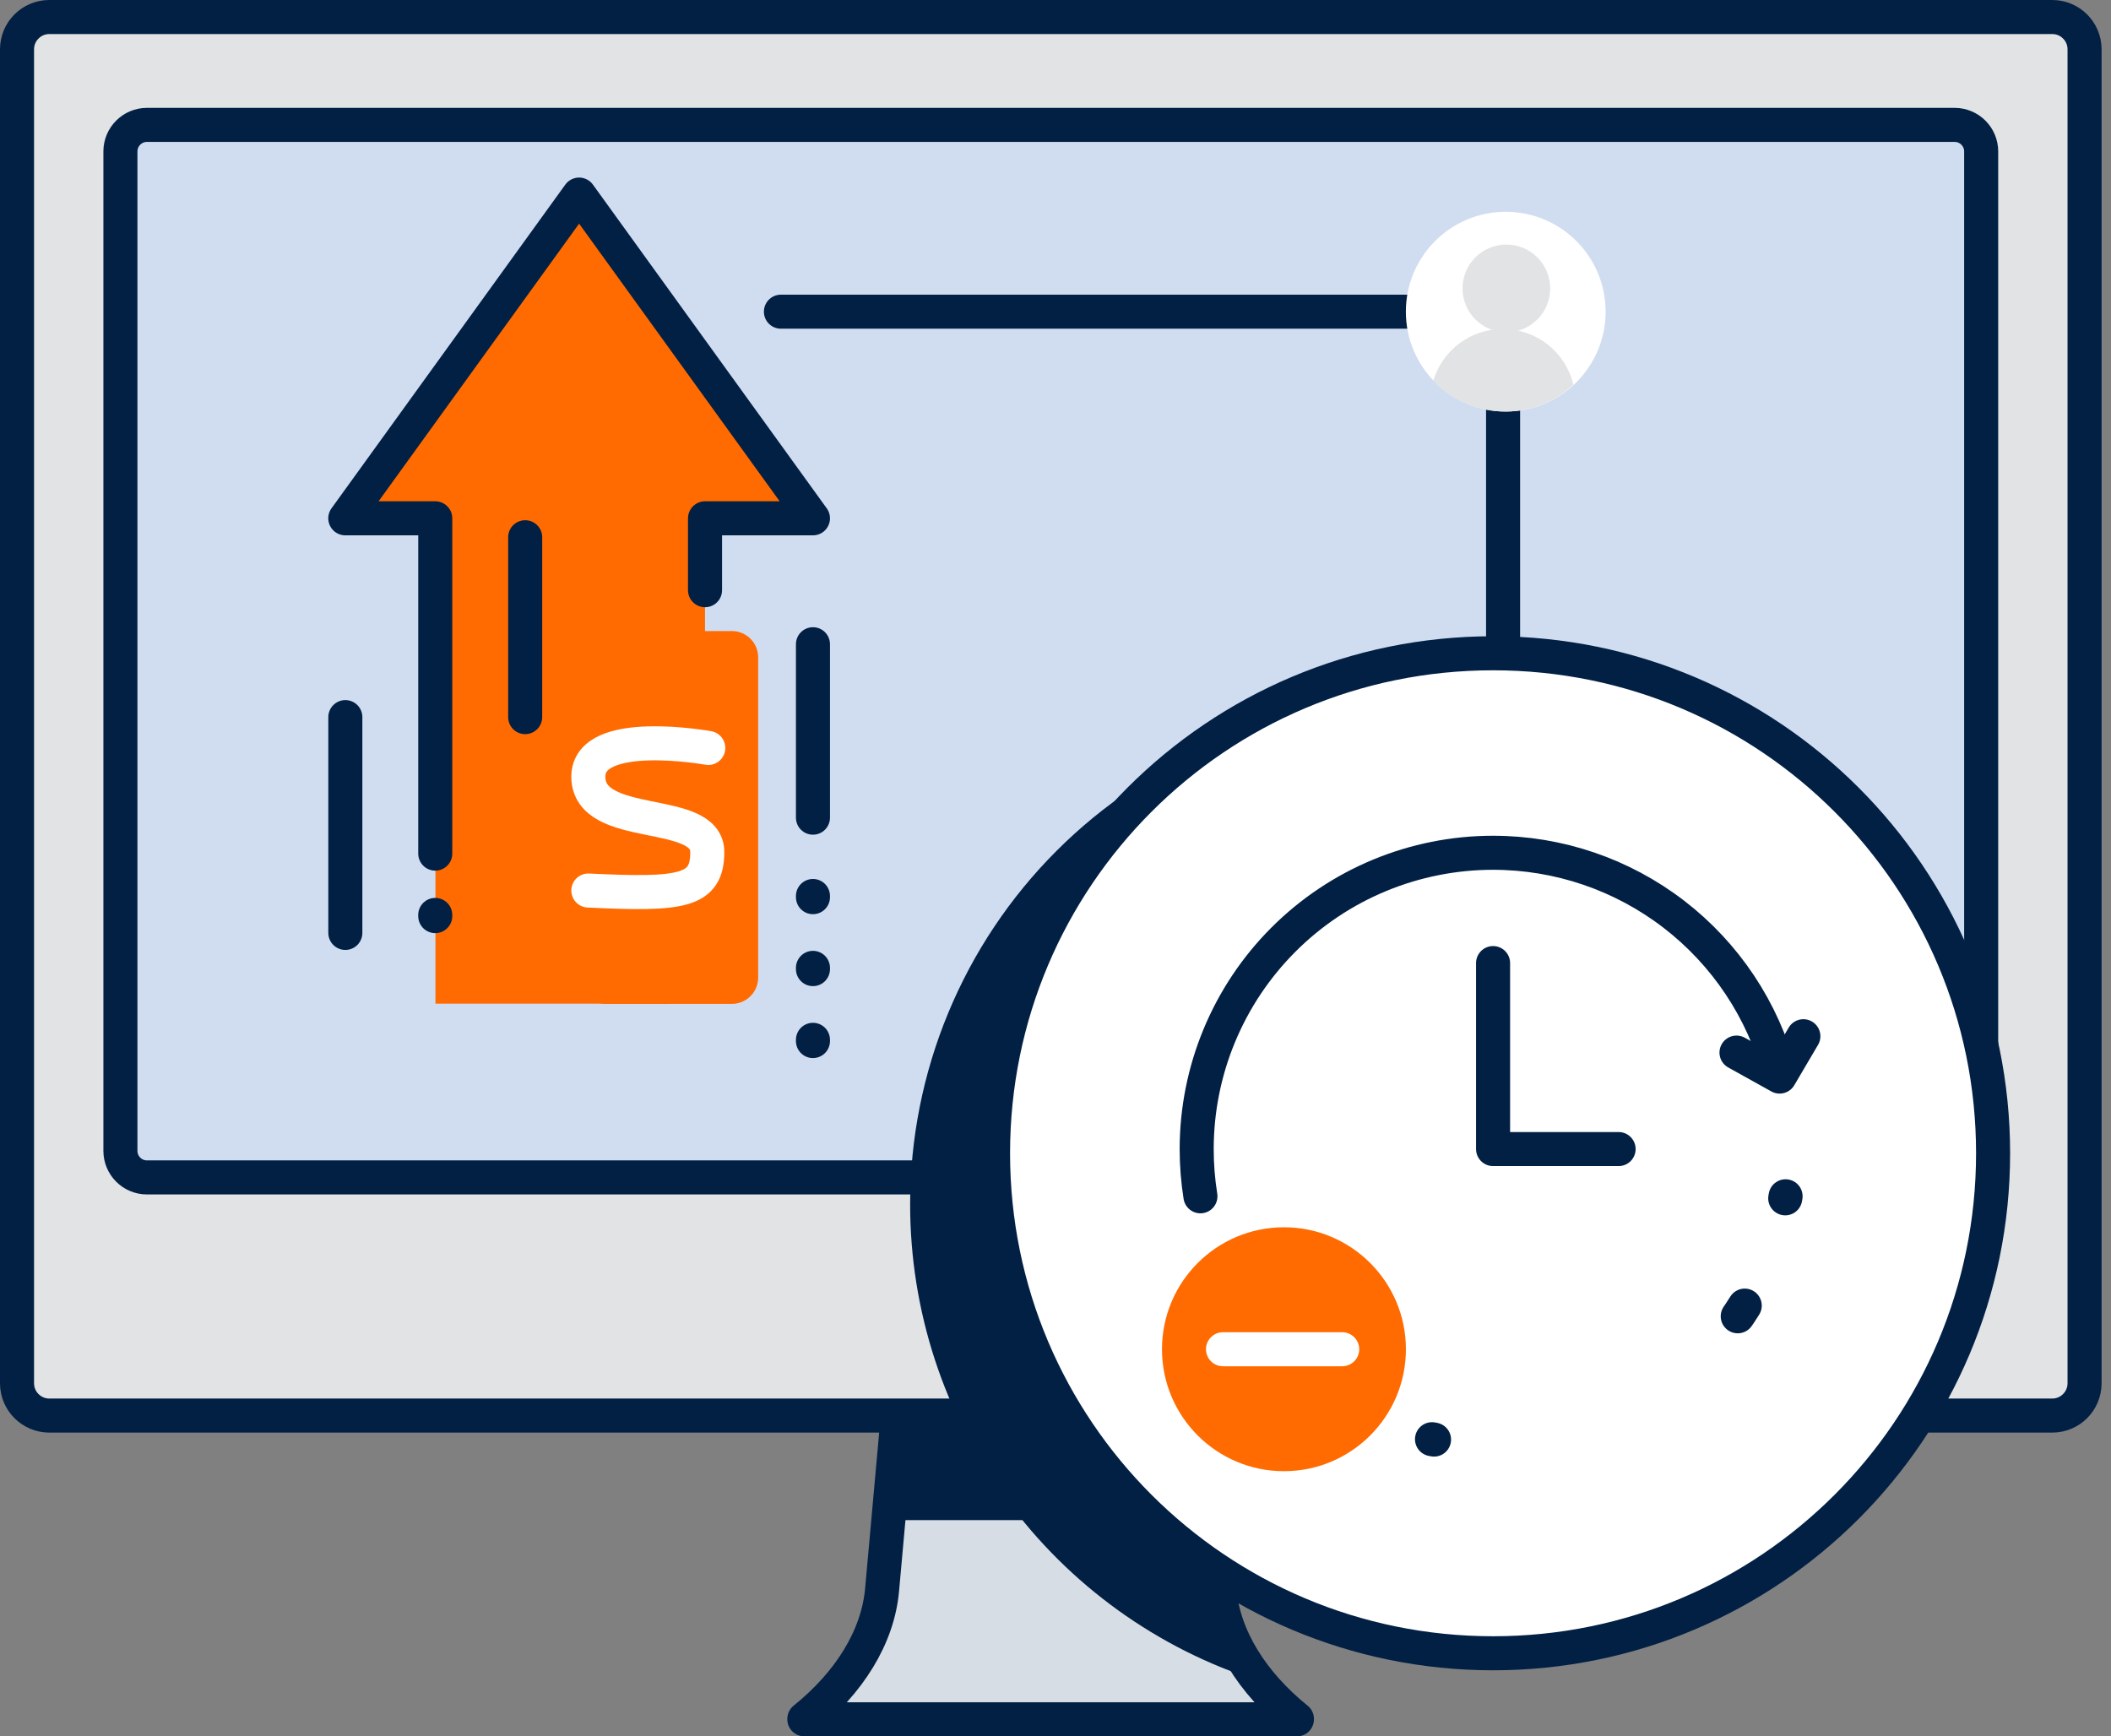
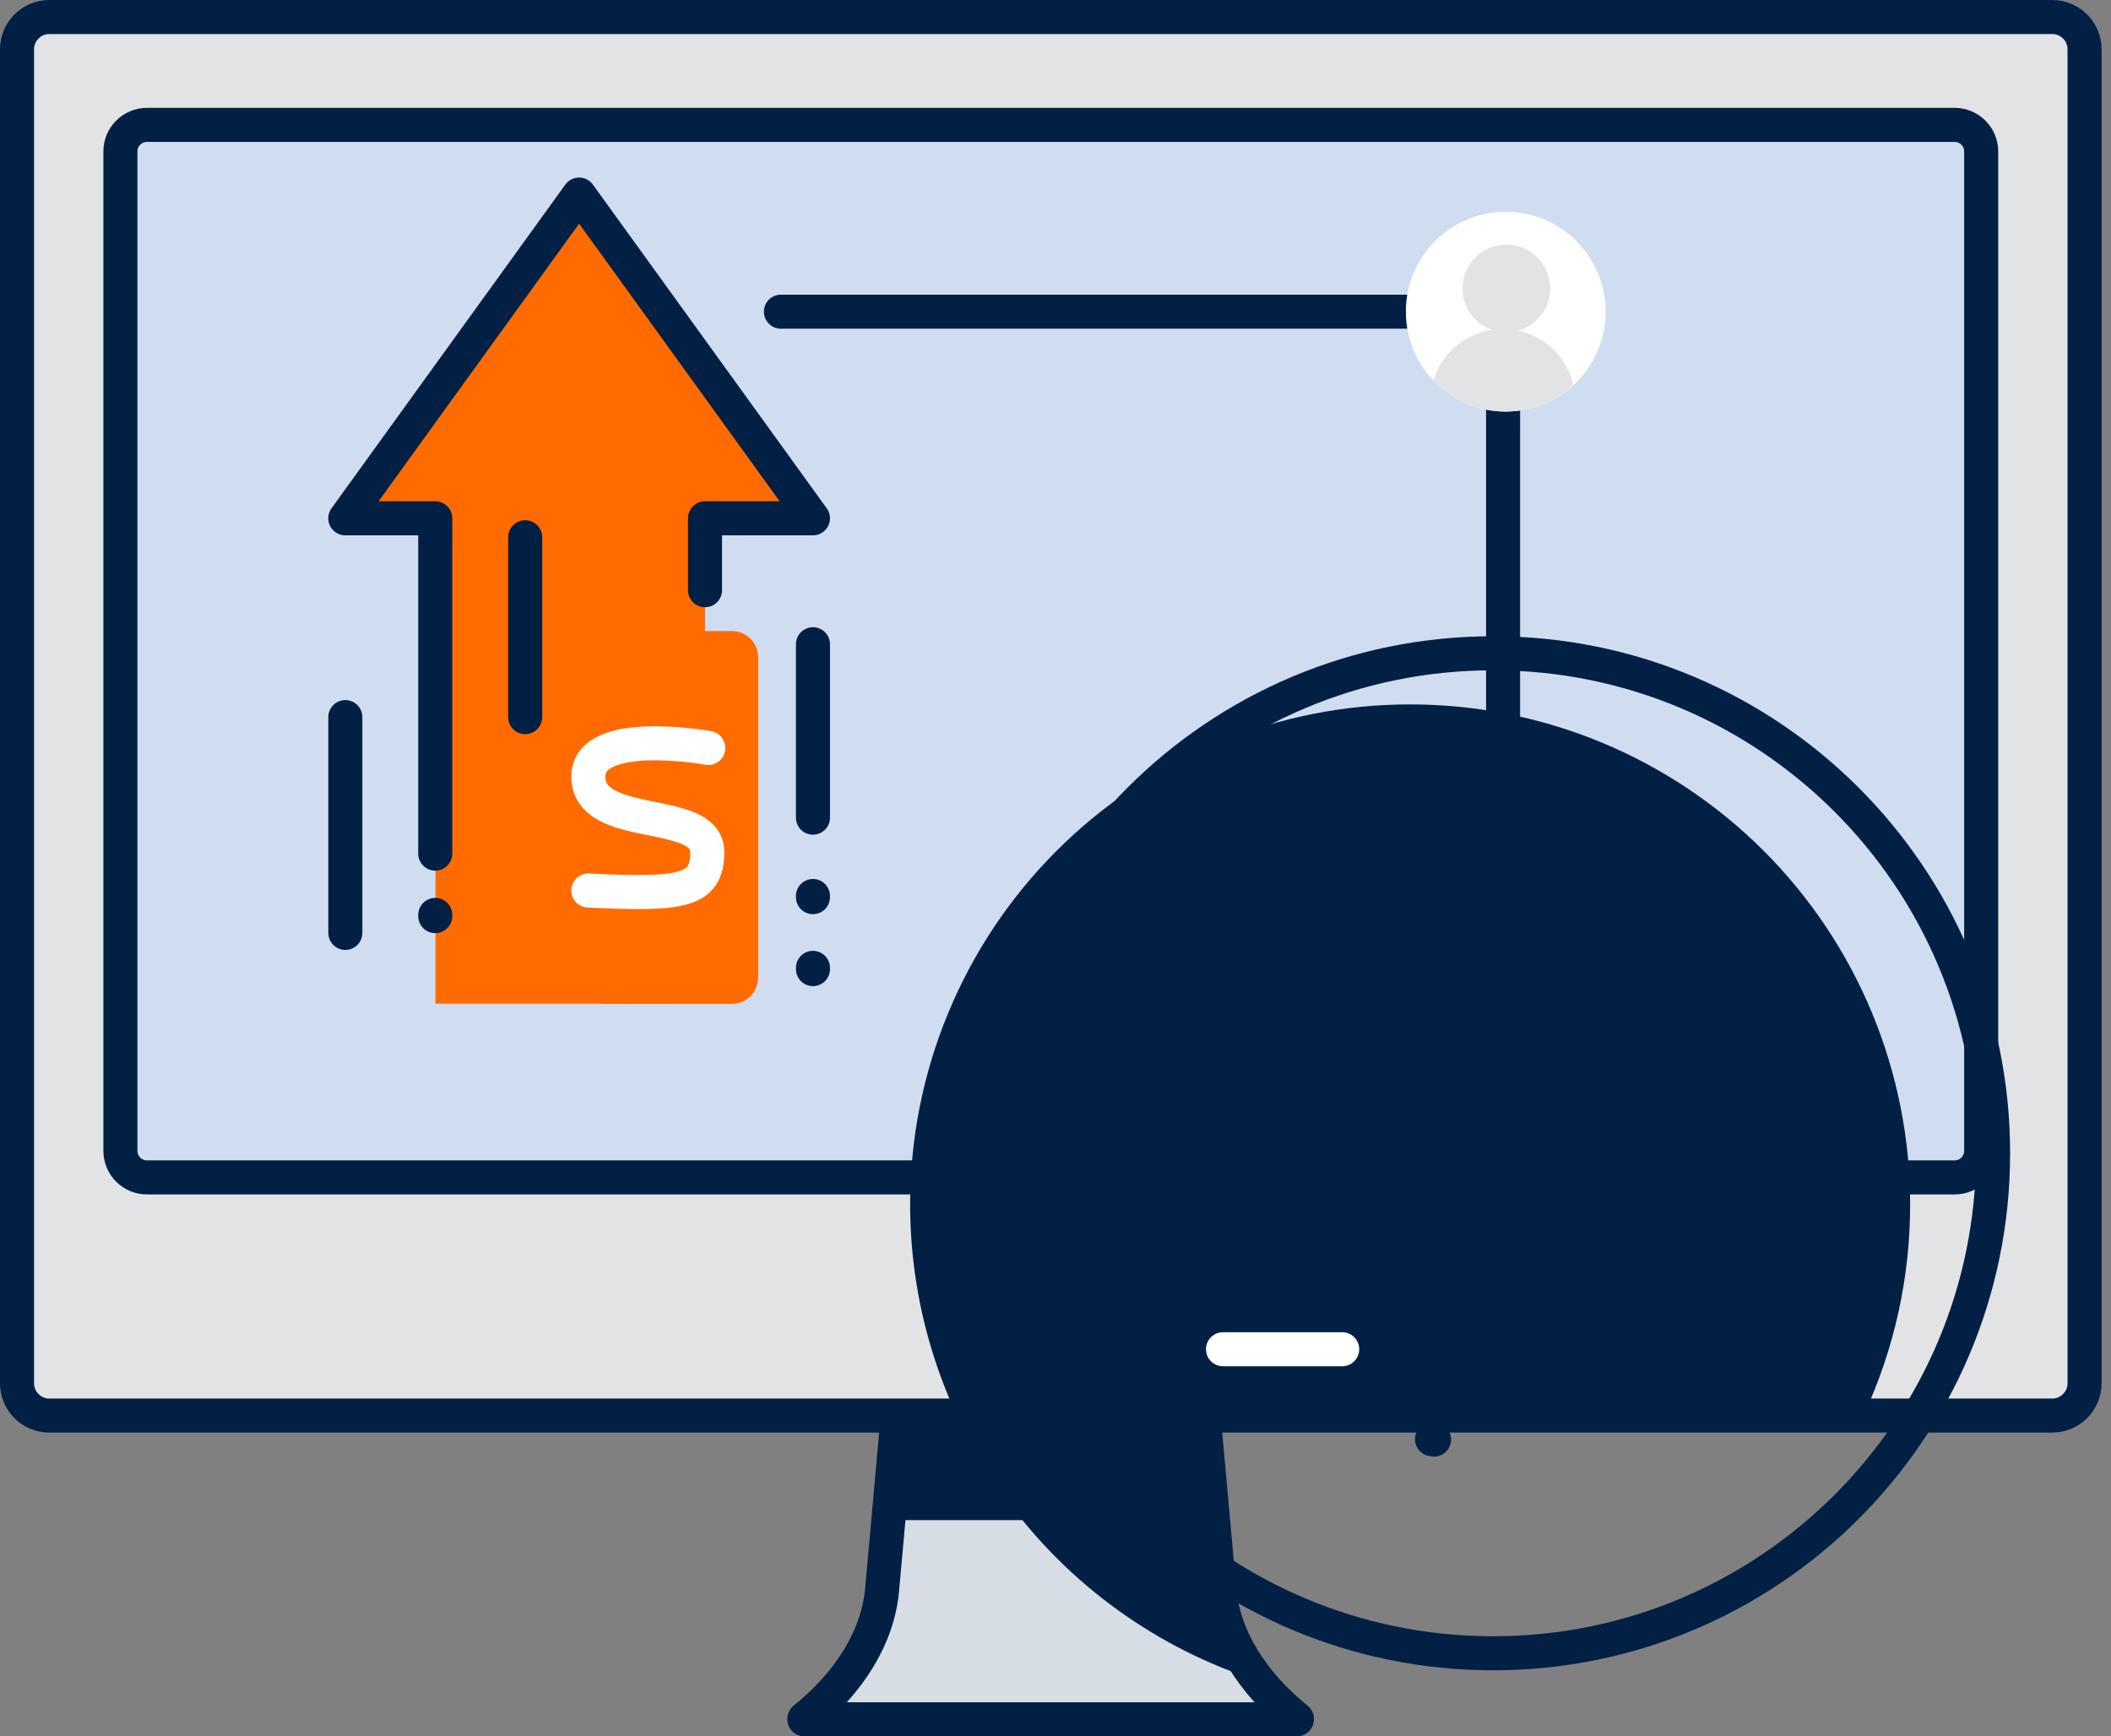
<svg xmlns="http://www.w3.org/2000/svg" width="124" height="102" viewBox="0 0 124 102" fill="none">
  <rect x="0" y="0" width="124" height="102" fill="#808080" stroke="none" />
  <path d="M25.566 58.041V57.969" stroke="#022044" stroke-width="2" stroke-linecap="round" stroke-linejoin="round" />
  <path d="M71.622 93.386L70.538 81.363H52.897L51.814 93.386C51.564 96.175 49.884 98.849 47.247 100.973V100.998H76.181V100.973C73.551 98.849 71.871 96.175 71.622 93.386Z" fill="#D7DDE5" />
  <path d="M71.622 93.386L70.538 81.363H52.897L51.814 93.386C51.564 96.175 49.884 98.849 47.247 100.973V100.998H76.181V100.973C73.551 98.849 71.871 96.175 71.622 93.386Z" stroke="#022044" stroke-width="2" stroke-linecap="round" stroke-linejoin="round" />
  <path d="M52.902 81.363L52.255 88.578H71.193L70.55 81.363H52.902Z" fill="#022044" />
  <path d="M71.192 89.296H52.251C52.059 89.296 51.875 89.22 51.74 89.085C51.604 88.949 51.528 88.765 51.528 88.574V88.509L52.175 81.283C52.193 81.104 52.277 80.939 52.411 80.818C52.544 80.698 52.718 80.632 52.898 80.633H70.564C70.743 80.632 70.917 80.698 71.051 80.818C71.184 80.939 71.268 81.104 71.286 81.283L71.933 88.509C71.948 88.697 71.889 88.884 71.768 89.029C71.647 89.174 71.474 89.266 71.286 89.285L71.192 89.296ZM53.035 87.851H70.412L69.892 82.071H53.551L53.035 87.851Z" fill="#022044" />
  <path d="M118.162 1H5.285C2.918 1 1 2.918 1 5.285V78.87C1 81.236 2.918 83.155 5.285 83.155H118.162C120.529 83.155 122.447 81.236 122.447 78.87V5.285C122.447 2.918 120.529 1 118.162 1Z" fill="#E1E3E5" />
  <path d="M114.484 7.07H8.962C7.919 7.07 7.073 7.916 7.073 8.96V67.545C7.073 68.588 7.919 69.434 8.962 69.434H114.484C115.528 69.434 116.374 68.588 116.374 67.545V8.96C116.374 7.916 115.528 7.07 114.484 7.07Z" fill="#D0DDF0" />
  <path d="M114.813 7.336H8.633C7.772 7.336 7.073 8.035 7.073 8.897V67.604C7.073 68.466 7.772 69.165 8.633 69.165H114.813C115.675 69.165 116.374 68.466 116.374 67.604V8.897C116.374 8.035 115.675 7.336 114.813 7.336Z" stroke="#022044" stroke-width="2" stroke-linecap="round" stroke-linejoin="round" />
  <path d="M120.55 1H2.897C1.849 1 1 1.849 1 2.897V81.258C1 82.305 1.849 83.155 2.897 83.155H120.55C121.598 83.155 122.447 82.305 122.447 81.258V2.897C122.447 1.849 121.598 1 120.55 1Z" stroke="#022044" stroke-width="2" stroke-linecap="round" stroke-linejoin="round" />
  <path d="M45.871 18.309H88.291V42.077" stroke="#022044" stroke-width="2" stroke-linecap="round" stroke-linejoin="round" />
  <path d="M73.938 98.745C72.654 97.227 71.849 95.363 71.623 93.388L70.709 83.153H109.459C111.27 79.268 112.206 75.033 112.201 70.747C112.201 66.89 111.441 63.071 109.965 59.508C108.489 55.944 106.325 52.706 103.598 49.979C100.87 47.252 97.632 45.089 94.069 43.613C90.505 42.138 86.686 41.378 82.829 41.379C78.972 41.378 75.153 42.138 71.59 43.613C68.027 45.089 64.789 47.252 62.062 49.98C59.335 52.707 57.172 55.944 55.696 59.508C54.22 63.071 53.461 66.89 53.461 70.747C53.461 76.983 55.445 83.057 59.127 88.091C62.808 93.124 67.995 96.856 73.938 98.745Z" fill="#022044" />
-   <path d="M87.703 96.872C103.924 96.872 117.074 83.722 117.074 67.5C117.074 51.279 103.924 38.129 87.703 38.129C71.481 38.129 58.331 51.279 58.331 67.5C58.331 83.722 71.481 96.872 87.703 96.872Z" fill="white" />
  <path d="M87.703 56.574V67.499H95.077" stroke="#022044" stroke-width="2" stroke-linecap="round" stroke-linejoin="round" />
  <path d="M70.513 70.274C70.367 69.357 70.293 68.429 70.293 67.5C70.294 62.883 72.129 58.456 75.393 55.192C78.658 51.927 83.086 50.094 87.703 50.094C91.543 50.094 95.276 51.363 98.321 53.705C101.365 56.047 103.55 59.329 104.534 63.042" stroke="#022044" stroke-width="2" stroke-linecap="round" stroke-linejoin="round" />
  <path d="M104.885 70.273L104.864 70.393" stroke="#022044" stroke-width="2" stroke-linecap="round" stroke-linejoin="round" />
  <path d="M102.486 76.695C100.925 79.209 98.747 81.283 96.16 82.721C93.574 84.159 90.662 84.912 87.703 84.911H87.606" stroke="#022044" stroke-width="2" stroke-linecap="round" stroke-linejoin="round" stroke-dasharray="0.75 18.76" />
  <path d="M84.235 84.565L84.116 84.543" stroke="#022044" stroke-width="2" stroke-linecap="round" stroke-linejoin="round" />
-   <path d="M75.419 86.422C79.376 86.422 82.583 83.214 82.583 79.258C82.583 75.301 79.376 72.094 75.419 72.094C71.463 72.094 68.255 75.301 68.255 79.258C68.255 83.214 71.463 86.422 75.419 86.422Z" fill="#FF6B00" />
  <path d="M71.839 79.258H78.841" stroke="white" stroke-width="2" stroke-linecap="round" stroke-linejoin="round" />
-   <path d="M102.002 61.832L104.535 63.241L105.93 60.871" stroke="#022044" stroke-width="2" stroke-linecap="round" stroke-linejoin="round" />
  <path d="M87.703 97.118C103.924 97.118 117.074 83.968 117.074 67.746C117.074 51.525 103.924 38.375 87.703 38.375C71.481 38.375 58.331 51.525 58.331 67.746C58.331 83.968 71.481 97.118 87.703 97.118Z" stroke="#022044" stroke-width="2" stroke-linecap="round" stroke-linejoin="round" />
  <path d="M41.532 42.415L41.412 42.054V30.435H47.753L34.024 11.418L20.296 30.435H25.578V58.958H39.306V52.997C40.057 52.997 41.774 52.224 42.149 51.631L42.474 51.487V44.167C42.473 43.82 42.386 43.479 42.222 43.173C42.057 42.868 41.82 42.608 41.532 42.415Z" fill="#FF6B00" />
  <path d="M20.285 42.125V54.802" stroke="#022044" stroke-width="2" stroke-linecap="round" stroke-linejoin="round" />
  <path d="M25.566 53.815V53.746" stroke="#022044" stroke-width="2" stroke-linecap="round" stroke-linejoin="round" />
  <path d="M30.849 42.126V31.559" stroke="#022044" stroke-width="2" stroke-linecap="round" stroke-linejoin="round" />
  <path d="M38.081 40.73V43.664" stroke="white" stroke-width="2" stroke-linecap="round" stroke-linejoin="round" />
  <path d="M38.081 52.41V55.311" stroke="white" stroke-width="2" stroke-linecap="round" stroke-linejoin="round" />
  <path d="M42.991 37.07H35.56C34.708 37.07 34.017 37.761 34.017 38.613V57.428C34.017 58.28 34.708 58.971 35.56 58.971H42.991C43.843 58.971 44.534 58.28 44.534 57.428V38.613C44.534 37.761 43.843 37.07 42.991 37.07Z" fill="#FF6B00" />
  <path d="M41.413 34.67V30.447H47.753L34.017 11.43L20.282 30.447H25.567V50.144" stroke="#022044" stroke-width="2" stroke-linecap="round" stroke-linejoin="round" />
  <path d="M47.753 37.844V48.032" stroke="#022044" stroke-width="2" stroke-linecap="round" stroke-linejoin="round" />
  <path d="M47.753 52.702V52.633" stroke="#022044" stroke-width="2" stroke-linecap="round" stroke-linejoin="round" />
  <path d="M47.753 56.928V56.855" stroke="#022044" stroke-width="2" stroke-linecap="round" stroke-linejoin="round" />
-   <path d="M47.753 61.154V61.082" stroke="#022044" stroke-width="2" stroke-linecap="round" stroke-linejoin="round" />
  <path d="M88.447 24.175C91.687 24.175 94.314 21.549 94.314 18.308C94.314 15.068 91.687 12.441 88.447 12.441C85.207 12.441 82.58 15.068 82.58 18.308C82.58 21.549 85.207 24.175 88.447 24.175Z" fill="white" />
  <path d="M88.484 19.519C89.906 19.519 91.059 18.366 91.059 16.943C91.059 15.52 89.906 14.367 88.484 14.367C87.061 14.367 85.908 15.52 85.908 16.943C85.908 18.366 87.061 19.519 88.484 19.519Z" fill="#E1E3E5" />
  <path d="M88.447 24.176C89.924 24.171 91.344 23.607 92.421 22.597C92.198 21.665 91.668 20.835 90.915 20.241C90.163 19.648 89.232 19.325 88.274 19.324C87.358 19.325 86.466 19.62 85.731 20.167C84.996 20.713 84.456 21.482 84.191 22.359C84.74 22.935 85.4 23.394 86.132 23.706C86.864 24.019 87.651 24.178 88.447 24.176Z" fill="#E1E3E5" />
  <path d="M41.604 43.937C41.604 43.937 34.559 42.662 34.559 45.621C34.559 48.898 41.546 47.326 41.546 50.05C41.546 52.38 40.054 52.579 34.559 52.312" stroke="white" stroke-width="2" stroke-linecap="round" stroke-linejoin="round" />
</svg>